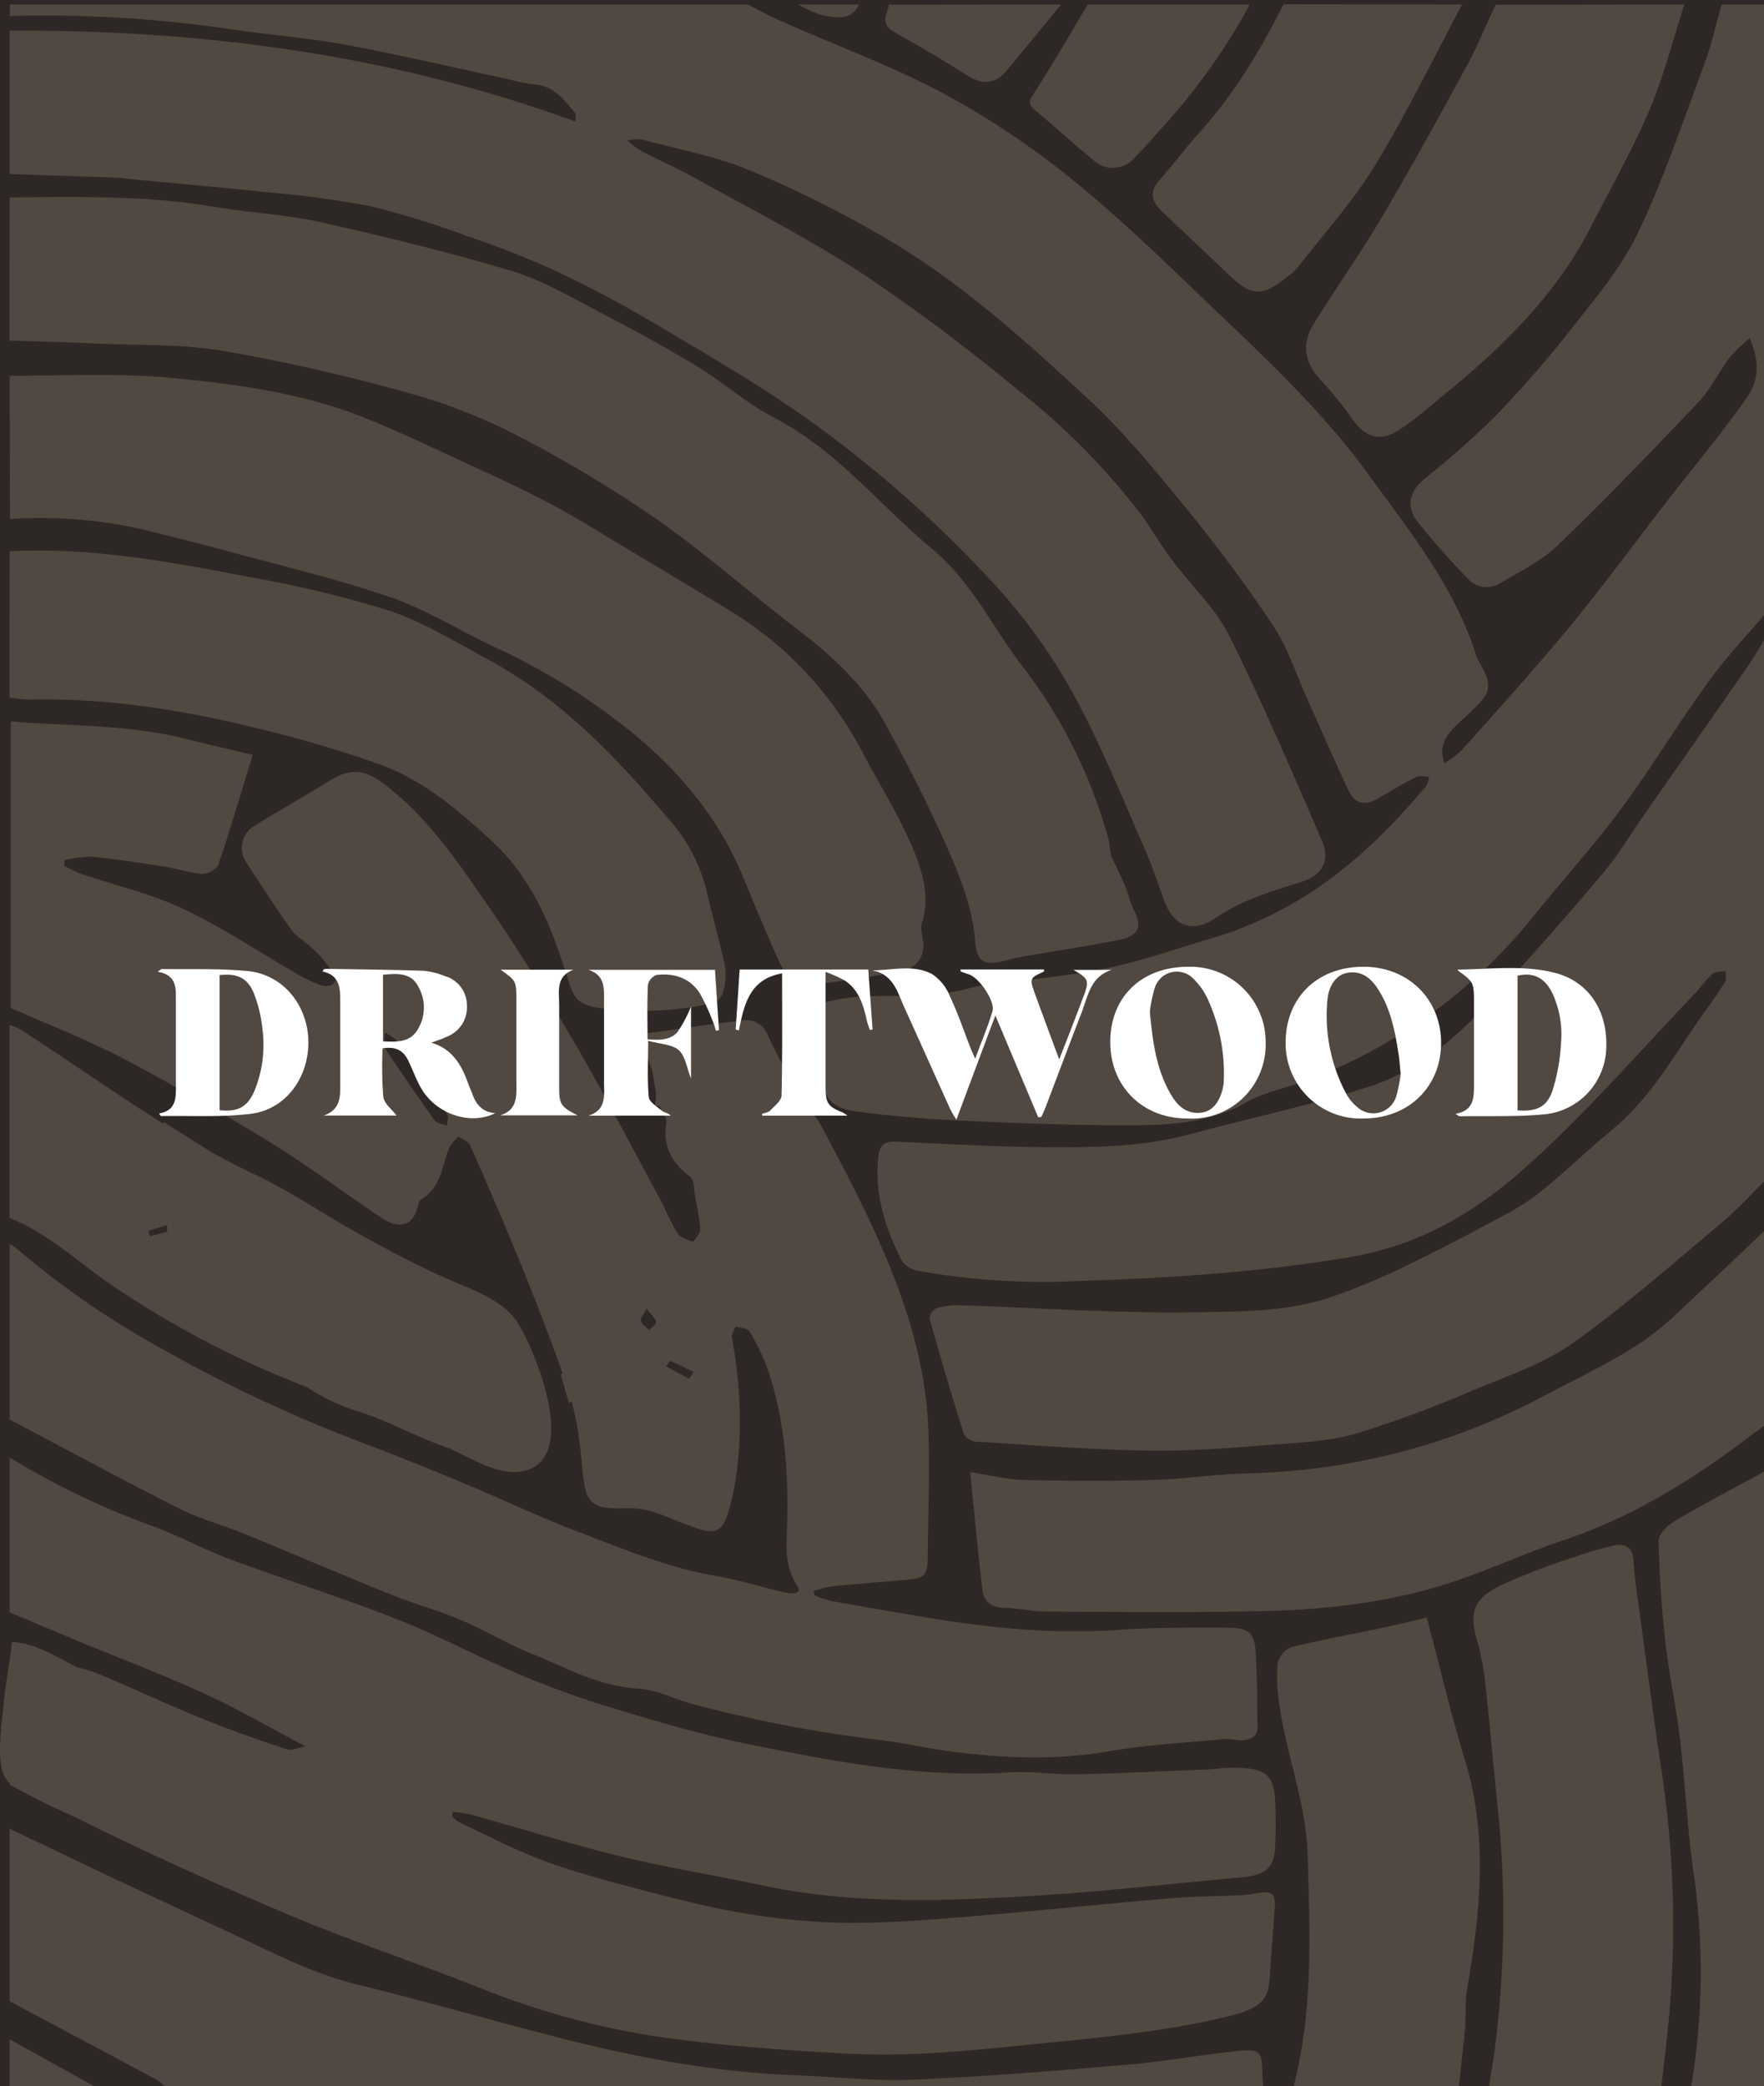
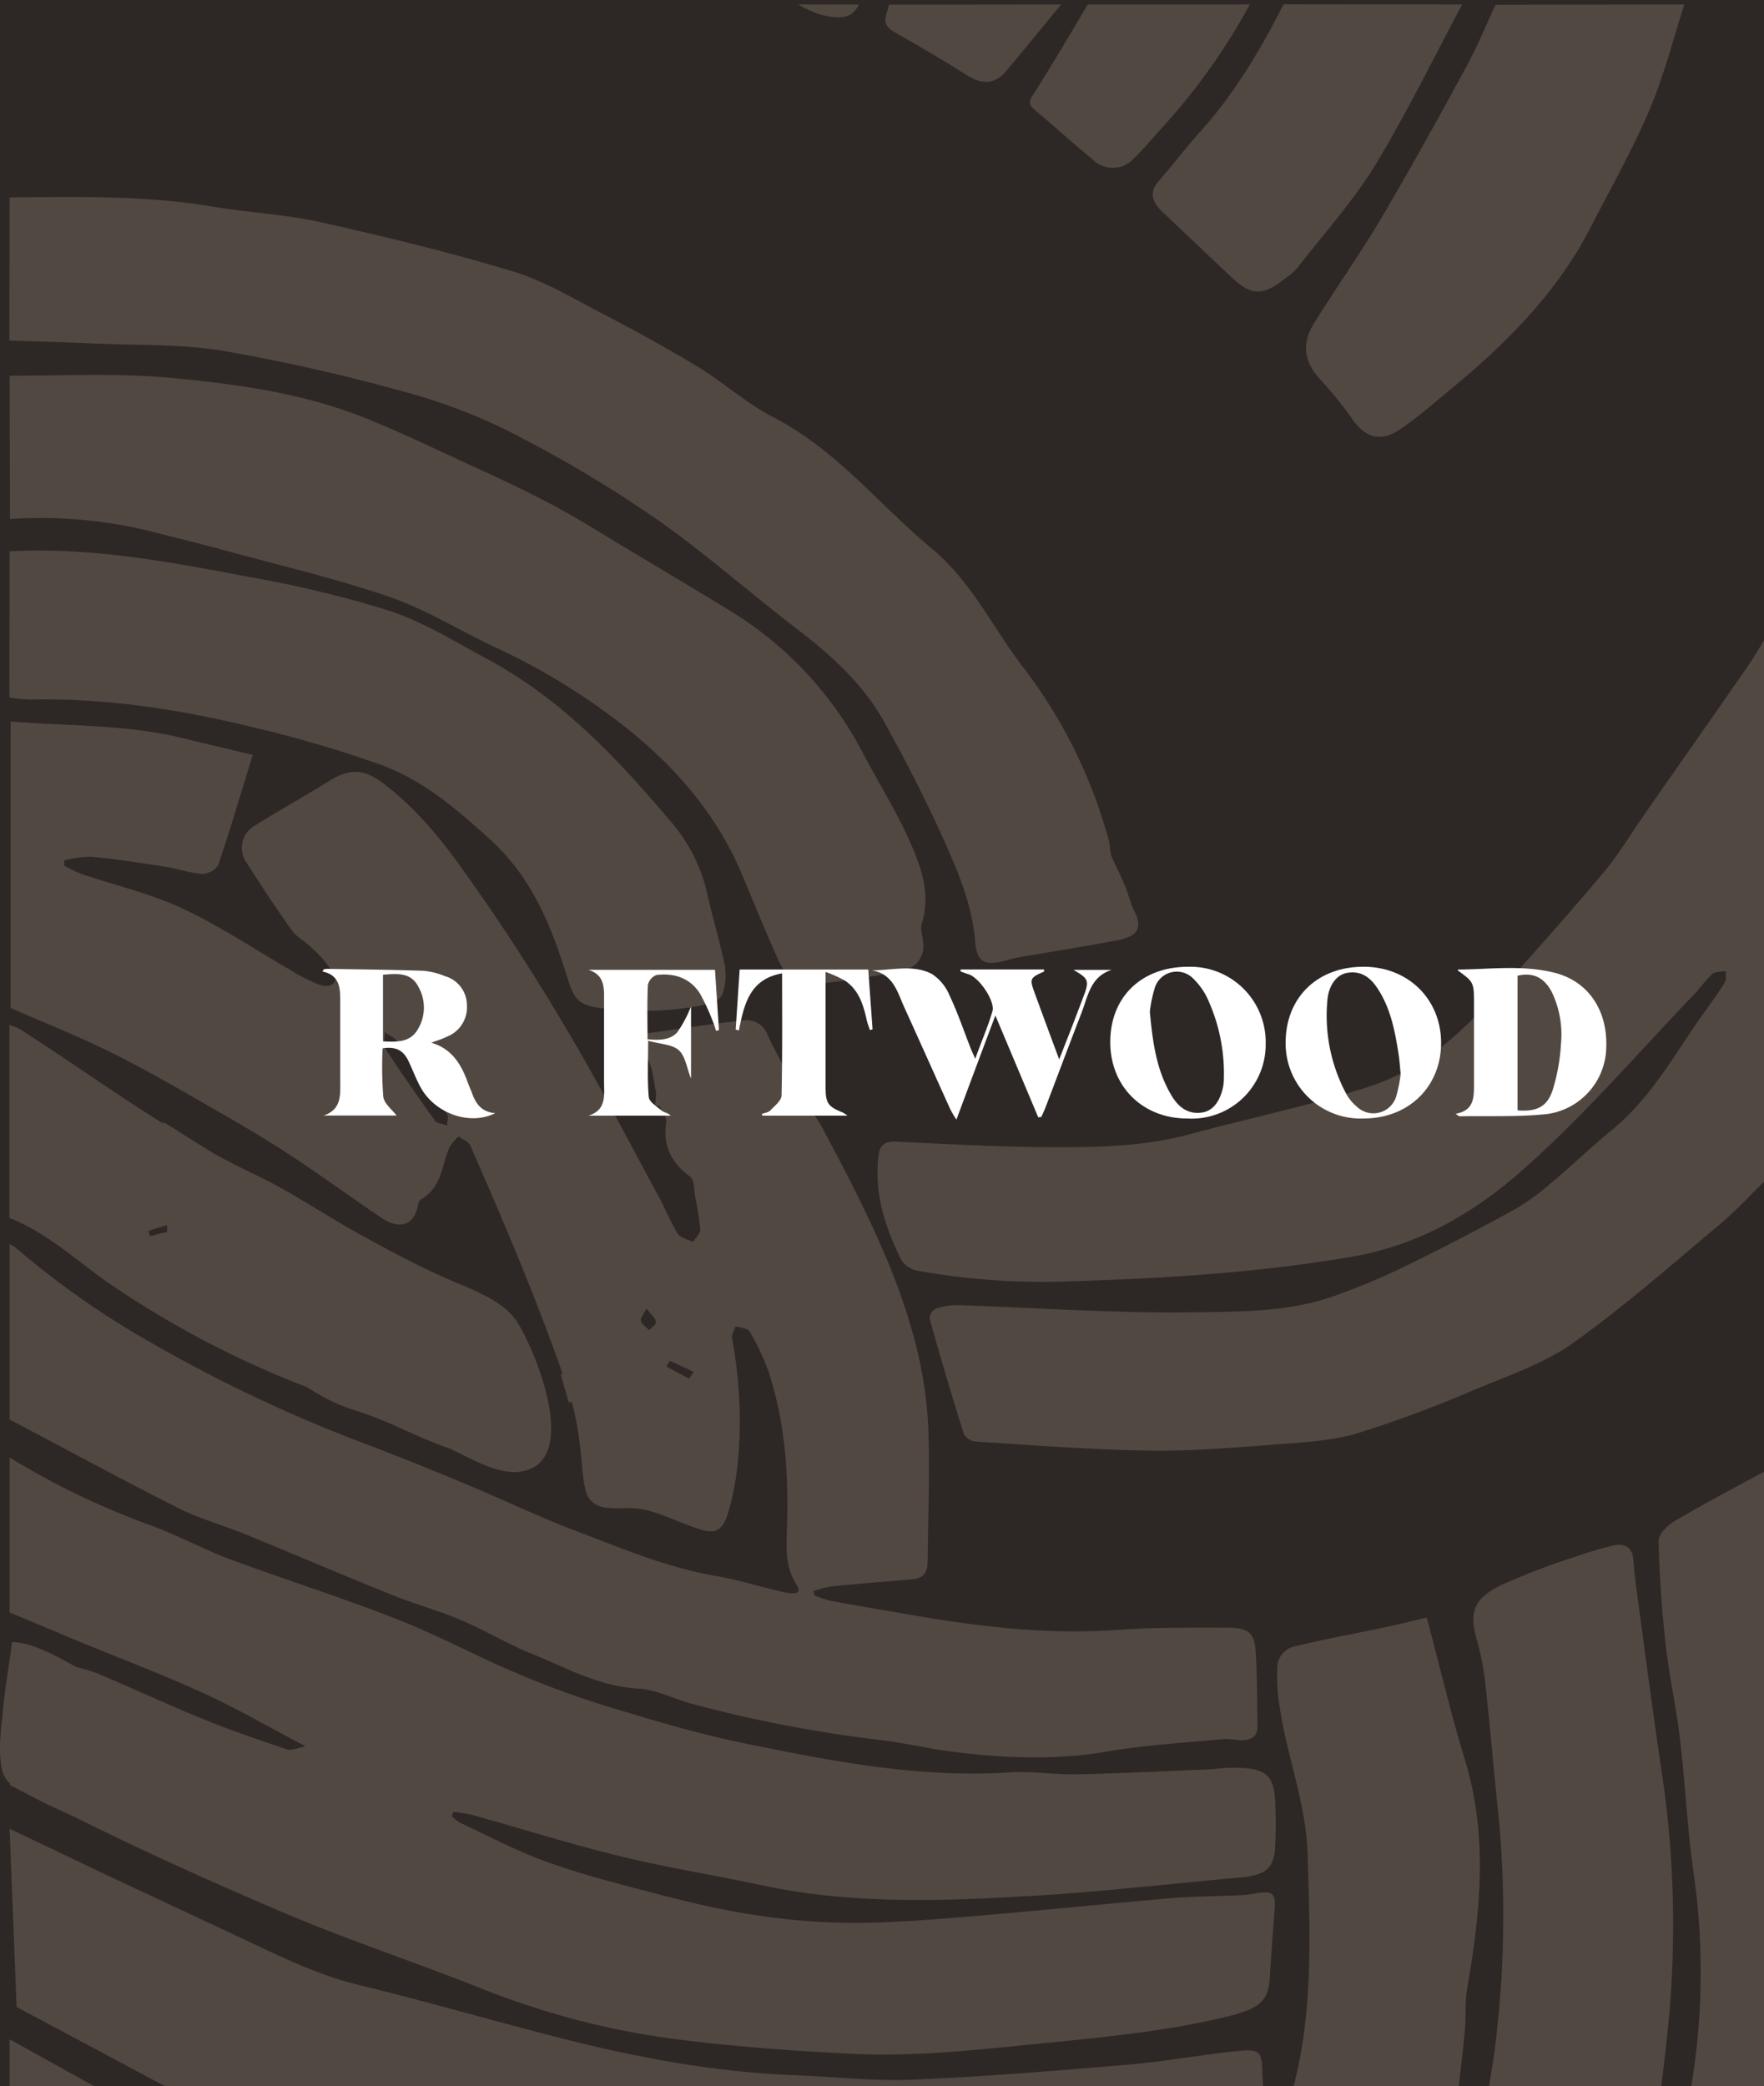
<svg xmlns="http://www.w3.org/2000/svg" id="Layer_1" data-name="Layer 1" viewBox="0 0 288 340.54">
  <defs>
    <style>.cls-1{fill:#2d2826;}.cls-2{opacity:0.31;}.cls-3{fill:#a58e82;}.cls-4{fill:#fff;}</style>
  </defs>
  <rect class="cls-1" x="-6.4" y="-3.54" width="302.33" height="349.61" />
  <g class="cls-2">
-     <path class="cls-3" d="M1.57,28.41V5c31.79-.15,62.67,4,92.35,14.83,0-.65.18-1.14,0-1.37-1.79-2.05-3.28-4.43-6.78-4.69a28.81,28.81,0,0,1-4-.81C74.3,11.08,65.51,9,56.6,7.33c-6.6-1.21-13.38-1.68-20-2.72a208.86,208.86,0,0,0-35-2V.73h120.5c1.89,1,3.73,2,5.67,2.83,8.86,3.93,18.11,7.3,26.52,11.84a136.75,136.75,0,0,1,21.33,14.36c8.16,6.66,15.58,14,23.14,21.21,8.74,8.31,17.47,16.63,24.44,26.2,6.84,9.39,14.21,18.56,17.67,29.44.75,2.36,3.35,4.7,1.34,7.39a40,40,0,0,1-3.92,3.89c-1.78,1.76-3.63,3.53-2.45,6.7a20.18,20.18,0,0,0,2.69-2c3.6-4,7.18-8,10.68-12s6.81-7.87,10-11.92c4.28-5.38,8.35-10.89,12.55-16.32,4.52-5.84,9.31-11.54,13.52-17.55,1.87-2.66,2-5.94.39-9.6a29.61,29.61,0,0,0-3.21,3.07c-1.82,2.45-3.14,5.22-5.24,7.45-7.45,7.87-15,15.69-22.83,23.25-2.67,2.57-6.34,4.42-9.73,6.37a4.1,4.1,0,0,1-5-.87,119.84,119.84,0,0,1-8.29-9.38c-1.92-2.47-1.1-5,1.13-6.87A141.18,141.18,0,0,0,244,68.07a181,181,0,0,0,12.55-14.39c3.93-5,8.17-10,10.82-15.56,4.24-8.87,7.35-18.15,10.77-27.3,1.23-3.3,2-6.73,2.95-10.09h7.71V99.52c-3.29,3.87-6.85,7.59-9.79,11.65-5,6.87-9.32,14.09-14.37,20.92-4.46,6-9.59,11.64-14.3,17.51a86.31,86.31,0,0,1-36.66,26.65c-3.42,1.33-7.27,2-10.34,3.77-6.08,3.45-12.82,3.67-19.55,3.68-9.16,0-18.32-.38-27.47-.8-5.55-.26-11.11-.74-16.6-1.47-2.14-.28-4.52-1.16-5.09-3.46-1-4-1.94-8-2.73-12a2.16,2.16,0,0,1,1.19-1.86,32.76,32.76,0,0,1,7.3-1.43c6.2-.24,12.46.28,18.49-1.53a17.06,17.06,0,0,1,2.7-.41c6.42-.87,12.93-1.41,19.23-2.7,5.72-1.18,11.23-3.17,16.82-4.81,15.34-4.49,26-13.91,35.23-24.94a4,4,0,0,0,.45-1.49c-.66,0-1.47-.25-2,0-2,1-4,2.17-5.93,3.32-2.51,1.5-4.08,1.29-5.21-1.08-2.39-5.06-4.59-10.18-6.89-15.27-1.76-3.91-3-8-5.43-11.64-4.32-6.5-9-12.81-14-18.93S183.57,70.58,177.53,65c-10.06-9.28-20.25-18.58-32.43-25.82a183.87,183.87,0,0,0-22.67-11.37c-5.53-2.32-11.74-3.44-17.66-5.05a10,10,0,0,0-2.38.16,21,21,0,0,0,2.46,1.82c3,1.54,6.08,2.9,9,4.53C123,34.37,132.38,39.14,141,44.8a314.5,314.5,0,0,1,25.23,18.9,112.91,112.91,0,0,1,20.11,20.36c1.76,2.39,3.2,5,5,7.34,3.09,4.14,7.11,7.9,9.34,12.35,5.47,11,10.22,22.17,15.09,33.33,1.5,3.44.08,5.86-3.39,6.92-4.9,1.5-9.74,3-13.94,5.86-3.69,2.53-6.78,1.36-8.28-2.63-1.05-2.78-1.92-5.6-3.12-8.33-3.47-7.9-6.72-15.9-10.72-23.6a92.82,92.82,0,0,0-15.1-21.14,196.78,196.78,0,0,0-30-26.2c-8.14-5.7-16.9-10.74-25.56-15.87-5-2.93-10.14-5.63-15.44-8.09a149.76,149.76,0,0,0-14-5.48,142,142,0,0,0-15.95-4.9,159.78,159.78,0,0,0-16.73-2.24c-7.43-.8-14.88-1.45-22.32-2.16-.73-.07-1.45-.19-2.18-.22Z" />
    <path class="cls-3" d="M205,269.48c-.23-3-1.26-3.78-4.73-3.77-6,0-11.93-.06-17.85.37-11.37.8-22.47-.51-33.54-2.43-4.39-.76-8.8-1.49-13.17-2.3a18.12,18.12,0,0,1-2.75-.92c0-.23-.09-.45-.14-.68a17.76,17.76,0,0,1,3-.79c4.43-.44,8.86-.76,13.29-1.17,2.07-.2,2.32-1.61,2.34-3,.07-7.16.37-14.31.11-21.46-.43-11.61-4.26-22.6-9.22-33.29-2.53-5.42-5.32-10.75-8.16-16.06-1.11-2.06-2.84-3.87-4-5.91-1.77-3-3.45-6.1-4.92-9.25a3.64,3.64,0,0,0-4-2.24c-5,.56-9.89,1.31-14.83,2-.68.09-1.39.07-2.24.1-.44,1.36.1,2.28,1.15,3.6,1.28,1.6,1.32,4,1.76,6a8.4,8.4,0,0,1-.23,2.36l.76-.16c.41.94,1.3,1.94,1.15,2.81-.54,3.59.65,6.38,3.85,8.76.8.61.65,2.2.87,3.34a41.13,41.13,0,0,1,.83,5.36c0,.64-.76,1.31-1.17,2-.83-.41-2-.63-2.42-1.24-1.18-1.85-2-3.87-3-5.79-4.73-8.74-9.28-17.55-14.33-26.16-4.63-7.89-9.53-15.68-14.8-23.26-4.27-6.14-8.55-12.34-14.69-17.35-3.06-2.5-5.59-4.31-10-1.56-4.06,2.53-8.28,4.87-12.35,7.4a4.2,4.2,0,0,0-1.35,6c2.42,3.72,4.81,7.45,7.41,11.07.83,1.16,2.36,1.91,3.4,3a18.2,18.2,0,0,1,3.55,4.33c.72,1.49-.94,2.06-2.26,1.63a25.58,25.58,0,0,1-4.68-2.34c-5.93-3.41-11.6-7.24-17.83-10.16-5.18-2.43-11-3.79-16.56-5.66a23.21,23.21,0,0,1-2.75-1.33c0-.3,0-.6,0-.9a20,20,0,0,1,4.41-.58c4,.39,8,1,11.92,1.62,2.06.32,4.05,1,6.12,1.19a3.36,3.36,0,0,0,2.64-1.35c2-5.83,3.7-11.7,5.67-18.07-3.73-.9-7.47-1.76-11.2-2.69-9.26-2.3-18.86-2-28.32-2.77v46.77c5.62,2.47,11.35,4.73,16.79,7.45,6,3,11.76,6.4,17.55,9.71,3.94,2.26,7.84,4.58,11.61,7.06,4.95,3.27,9.71,6.75,14.63,10.06,3,2,5.32,1.15,5.95-2.16a1.29,1.29,0,0,1,.43-.84c3.52-2.07,3.36-5.62,4.71-8.57a8.38,8.38,0,0,1,1.45-1.74c.66.48,1.65.85,1.91,1.45,5.91,13.49,11.5,26.61,16.26,40.67a51,51,0,0,1,1.69,8.61c.29,1.87.39,6.69,1.37,8.23,1.57,2.49,5.35,1.5,7.91,1.78,2.86.31,5.4,1.64,8,2.58,3.37,1.23,5.54,2.35,6.79-1.63,2.7-8.58,2.37-20.1.72-28.77-.11-.6.37-1.28.58-1.93.77.26,2,.34,2.27.82a36.62,36.62,0,0,1,3.1,6.52c2.84,8.63,3.34,17.49,3,26.4-.11,2.91-.16,5.76,1.65,8.53,1.06,1.63-1,1.4-2.07,1.16-3.7-.84-7.32-2-11.06-2.65-8.16-1.38-15.51-4.56-23-7.39-6-2.27-11.79-5.08-17.72-7.54-5.64-2.35-11.29-4.65-17-6.8A238.18,238.18,0,0,1,26.1,220,140.38,140.38,0,0,1,2.48,203.62a5.42,5.42,0,0,0-.91-.53v28.63c9.19,4.85,18.31,9.8,27.6,14.5,3.4,1.71,7.26,2.76,10.84,4.22,8,3.27,15.88,6.66,23.87,9.88,3.72,1.5,7.67,2.57,11.36,4.14,3.93,1.65,7.54,3.88,11.49,5.47,5.67,2.27,10.93,5.36,17.53,5.73,2.9.18,5.67,1.63,8.52,2.43a217.18,217.18,0,0,0,31.28,6c3.79.47,7.51,1.37,11.29,1.85,8.44,1.07,16.83,1.45,25.34,0,6.32-1.1,12.83-1.44,19.26-2.06a18.85,18.85,0,0,1,2.44.21c1.68.05,2.93-.51,2.91-2.14C205.25,277.73,205.26,273.6,205,269.48ZM73,183.73c-.69-.25-1.69-.34-2-.79q-4.2-5.85-8.17-11.86c-.32-.48,0-1.29,0-2.57,1.09.75,1.73,1,2,1.42q4.17,6,8.19,12C73.27,182.37,73,183.12,73,183.73Zm33,33.42c-.47-.48-1.17-.91-1.34-1.45s.38-1,.88-2.1c.83,1.1,1.5,1.61,1.55,2.17S106.35,216.69,106,217.15Zm6.52,7.92-3.74-2c.2-.31.4-.62.61-.93l3.85,1.8Z" />
    <path class="cls-3" d="M24,302.15c-5.19-2.43-10.37-4.87-15.57-7.28-2.33-1.08-4.55-2.32-6.82-3.49v-5.72L5.43,284l-.21-.68H1.57v-1.43c4.07-.17,4.51-1,2.42-4.44.85.05,2,.12,2.3.6a6.46,6.46,0,0,1,1,2.9c.23,1.63,1.29,1.69,2.43.94a21.44,21.44,0,0,0,2.81-2.54c-1.81-2.55-4.38-3.9-7.25-5.16a9,9,0,0,1,4.34-.06,33.41,33.41,0,0,1,4.1,1.59l.2-.46-3.29-2.93.52-.48a34.78,34.78,0,0,1,4.61,1.27c5.8,2.44,11.49,5.1,17.33,7.48,4.51,1.84,9.15,3.43,13.8,5,.72.24,1.79-.29,3-.52-6-3.14-11.14-6.15-16.61-8.65-6.68-3.05-13.61-5.68-20.44-8.49L1.57,263.22V237.93a126.75,126.75,0,0,0,23.16,11.13c4.43,1.62,8.55,3.91,13,5.55,9,3.33,18.14,6.21,27,9.69,6.56,2.56,12.71,5.9,19.18,8.65a148.53,148.53,0,0,0,14.83,5.49c7.49,2.27,15,4.57,22.75,6.14,14.23,2.91,28.53,5.72,43.39,4.75,3.62-.23,7.3.39,10.95.32,7.05-.15,14.09-.5,21.13-.78,1.18-.05,2.36-.24,3.55-.27,6.27-.15,7.64,1,7.71,6.35a65.55,65.55,0,0,1-.08,7.15c-.3,3-1.78,4-5.33,4.36-11.27,1-22.51,2.33-33.8,3-15,.9-30,1.46-44.81-1.73-7.51-1.62-15.15-2.81-22.59-4.63-8.31-2-16.45-4.58-24.68-6.87A22.72,22.72,0,0,0,74,295.8l-.25.64A5.63,5.63,0,0,0,75,297.5c4.56,2.13,9,4.49,13.75,6.25,5.1,1.88,10.43,3.31,15.74,4.7,5.58,1.46,11.19,2.92,16.9,3.87a109,109,0,0,0,16.54,1.57c6.39.08,12.81-.41,19.19-.93,11.27-.92,22.52-2.09,33.79-3.06,3.73-.32,7.49-.33,11.24-.5a15.77,15.77,0,0,0,2.18-.19c3.55-.65,4-.33,3.75,2.78-.28,3.64-.55,7.28-.78,10.93-.24,3.87-1.73,5.06-7.64,6.45-11,2.58-22.25,3.44-33.51,4.6-9.14.93-18.23,1.75-27.37,1.29-10-.5-20.08-1.24-30-2.58a130.78,130.78,0,0,1-30.43-8.17c-10.61-4.2-21.54-7.81-32-12.26C33,306.57,19.92,300.64,7.05,294,3.61,292.25.79,291.94.2,288.27c-.5-3.11.07-6.76.36-9.78.34-3.59,1-7,1.41-10.41,4.34-.05,10.47,4.33,14.49,6.16a49.39,49.39,0,0,1,12.22,7.85" />
    <path class="cls-3" d="M288.79,192.11c-2.66,2.6-5.14,5.36-8,7.76-7.88,6.59-15.58,13.39-24,19.39-4.63,3.29-10.53,5.31-16,7.58a195.53,195.53,0,0,1-19.3,7.17c-4.16,1.23-8.78,1.45-13.23,1.79-6.92.52-13.87,1.13-20.8,1-9.41-.14-18.82-.89-28.23-1.47a2.55,2.55,0,0,1-1.87-1.24q-2.94-9.37-5.58-18.8a1.93,1.93,0,0,1,1-1.67,11,11,0,0,1,3.7-.55c12.62.41,25.25,1.32,37.85,1.16,7.59-.1,15.47,0,22.77-2.41a106.89,106.89,0,0,0,12.76-5.33c5.88-2.85,11.65-5.89,17.34-9a36.56,36.56,0,0,0,5.89-4.24c3.41-2.85,6.59-5.9,10-8.72,6.9-5.65,10.66-13.12,15.61-19.9,1-1.39,2-2.78,2.9-4.25.3-.51.12-1.24.15-1.87-.75.14-1.72.09-2.2.48a34.33,34.33,0,0,0-2.45,2.8c-9.41,9.79-18.21,20.1-28.47,29.17-7.64,6.75-16.65,12.3-28.21,14.25-14.9,2.51-29.86,3.47-45,3.93a115.69,115.69,0,0,1-25.64-1.7,4.11,4.11,0,0,1-2.58-1.69c-2.74-5.43-4.5-11-3.77-17.08.21-1.7.92-2.38,2.92-2.29,8.05.36,16.1.84,24.15.89s15.91,0,23.64-2.08c9.67-2.6,19.53-4.7,29-7.67,8.74-2.73,15.05-8.56,20.73-14.74q9.12-9.91,17.79-20.16c2.58-3.06,4.59-6.47,6.86-9.73,5.57-8,11.16-15.94,16.7-23.94,1.27-1.82,2.34-3.74,3.51-5.62Z" />
    <path class="cls-3" d="M1.57,32.23c11.08-.1,22.15-.34,33.12,1.49,5.9,1,12,1.28,17.77,2.58,10.53,2.36,21,4.91,31.27,8,5.25,1.6,10,4.52,14.83,7,5.22,2.73,10.38,5.55,15.37,8.58,4.25,2.59,7.92,5.94,12.34,8.24,10.51,5.46,17.19,14.24,25.76,21.35,6.63,5.5,9.93,12.82,14.85,19.24A81.63,81.63,0,0,1,181,137.1c.28,1,.15,2.14.6,3,.7,1.51,1.45,3,2.08,4.52.55,1.31.81,2.73,1.47,4,1.41,2.72.74,4.2-2.67,4.86-4.64.9-9.33,1.63-14,2.44a30.54,30.54,0,0,0-3.48.66c-4.09,1.19-5.49.76-5.78-2.85-.49-6.13-2.92-11.74-5.44-17.31-2.83-6.24-6-12.4-9.34-18.44s-8.44-10.81-14.19-15.2c-7.67-5.86-14.83-12.24-22.75-17.82a204.4,204.4,0,0,0-22.2-13.41,91.65,91.65,0,0,0-17.81-7.18,307.35,307.35,0,0,0-30.9-7.07c-7-1.18-14.4-.91-21.62-1.24-4.47-.21-8.95-.32-13.43-.47Z" />
    <path class="cls-3" d="M1.57,61.34c8.6,0,17.26-.45,25.78.3,10.94,1,21.92,2.48,32.07,6.52,5.94,2.37,11.66,5.15,17.44,7.81,4.43,2,8.86,4.09,13.14,6.35,3.82,2,7.44,4.31,11.12,6.51,6,3.59,12,7.16,17.94,10.8a59,59,0,0,1,21.81,23.29c2.42,4.6,5.21,9.06,7.36,13.75,2,4.44,3.82,9,2.29,14-.33,1.09.19,2.36.23,3.55a4,4,0,0,1-3.56,4.24A124.4,124.4,0,0,1,134,160.54c-4.15.36-5.44-.57-7-4-2-4.49-3.88-9-5.75-13.54-3.77-9.12-10-16.83-18.06-23.42a105.76,105.76,0,0,0-22.53-14C75,102.9,69.53,99.48,63.48,97.4c-8.78-3-18-5.15-27-7.61-4.26-1.16-8.56-2.21-12.85-3.29a75.53,75.53,0,0,0-22-1.78Z" />
    <path class="cls-3" d="M1.57,90c13.13-.69,25.85,1.65,38.52,4.08a186.82,186.82,0,0,1,23.35,5.58c5.62,1.85,10.69,5,15.87,7.8,12.48,6.67,21.46,16.37,30,26.41a27.22,27.22,0,0,1,6.11,11.81c.88,4,2.11,8,2.94,12.06a10,10,0,0,1-.37,4.46,3,3,0,0,1-2,1.63,52.11,52.11,0,0,1-17.44.8c-3.79-.43-4.72-1.25-5.74-4.5-2.62-8.38-5.63-16.58-12.79-23.09-5.33-4.85-10.82-9.64-18-12.25a197.91,197.91,0,0,0-21-6.14c-11.82-2.86-23.85-4.73-36.21-4.45a27.86,27.86,0,0,1-3.27-.33Z" />
-     <path class="cls-3" d="M288.79,232.2c-1.24.91-2.5,1.81-3.73,2.74-9,6.78-18.58,12.72-29.82,16.51-6,2-11.77,4.68-17.79,6.7-10.08,3.4-20.72,4.62-31.44,4.86-11.72.25-23.46.12-35.18.07-2.28,0-4.54-.56-6.82-.61s-3.41-1.16-3.61-2.88c-.73-6.2-1.32-12.42-2-19.26,3.46.52,6.08,1.21,8.73,1.27,7,.16,14,.2,21.05,0,5.39-.16,10.76-1,16.14-1.1a107.51,107.51,0,0,0,48.12-12.82c5.22-2.75,10.64-5.29,15.46-8.5,3.93-2.62,7.16-6,10.6-9.19s6.88-6.51,10.32-9.78Z" />
    <path class="cls-3" d="M243.12,340.54c.33-2.19.74-4.38,1-6.58a172.64,172.64,0,0,0,.61-36.85c-.79-7.5-1.43-15-2.25-22.52a44.12,44.12,0,0,0-1.39-7c-1.22-4.33-.58-6.58,4-8.83a114.58,114.58,0,0,1,12.22-4.66,56.78,56.78,0,0,1,5.92-1.76c2.09-.49,3.27.27,3.43,2.21s.35,3.65.59,5.46c1.35,9.84,2.61,19.69,4.09,29.52a168,168,0,0,1,.75,43.67c-.26,2.45-.56,4.89-.85,7.33Z" />
-     <path class="cls-3" d="M1.57,298.54c5.26,2.51,10.51,5,15.78,7.53,7.44,3.5,14.9,6.95,22.33,10.45,6.1,2.87,12.06,5.87,18.87,7.51,11,2.67,21.89,5.86,32.88,8.66,12.56,3.21,25.31,5.6,38.45,6.09,6.4.24,12.83,1,19.2.72,11.69-.49,23.37-1.46,35-2.44,5.8-.49,11.54-1.54,17.33-2.17,4.31-.48,4.61-.15,4.69,3.51,0,.72.08,1.43.12,2.14H26.88a7.4,7.4,0,0,0-1.14-.94q-12.07-6.47-24.17-12.9Z" />
+     <path class="cls-3" d="M1.57,298.54c5.26,2.51,10.51,5,15.78,7.53,7.44,3.5,14.9,6.95,22.33,10.45,6.1,2.87,12.06,5.87,18.87,7.51,11,2.67,21.89,5.86,32.88,8.66,12.56,3.21,25.31,5.6,38.45,6.09,6.4.24,12.83,1,19.2.72,11.69-.49,23.37-1.46,35-2.44,5.8-.49,11.54-1.54,17.33-2.17,4.31-.48,4.61-.15,4.69,3.51,0,.72.08,1.43.12,2.14H26.88q-12.07-6.47-24.17-12.9Z" />
    <path class="cls-3" d="M26.67,183.15l6,3.77q11.77,7.34,24,14.11c6,3.32,12.34,6.21,17.13,10.64l-2.47,1,2.16,2.77-1.47,2c3.61-.79,6.86-2.14,9.06,1.07l-1.25,2.2,4.82,2a5.93,5.93,0,0,0,0,2.27c.92,2.06,2,4,3,6l-2,.5c-.58.17-1.22.58-1.74.49-2.6-.44-2.37.56-1.41,1.94-3.27,1.44-4.6-1-6.34-2.37a4,4,0,0,0-5.75.14c4.08,1.12,4.08,1.12,2,3.55l3.38-.66c.2,2.35-.13,2.64-2.52,1.84-1.94-.66-3.82-1.46-5.68-2.28-5.67-2.49-11.2-5.24-17-7.5a157.06,157.06,0,0,1-32.95-17.25c-5.24-3.66-9.84-8.06-16.1-10.57v-31.5a10.14,10.14,0,0,1,1.72.7C16,176.18,28,185.3,41.66,191.76c5.7,2.69,11,6.36,16.54,9.44,4.85,2.69,9.78,5.34,14.75,7.53,4.12,1.81,9.26,3.5,11.58,7.23,3.11,5,10.3,22.83.43,24.28-4.36.64-9.7-3.26-13.73-4.73-4.69-1.71-8.68-3.86-13.38-5.32-5.54-1.72-9.83-5.1-14.41-8.58-5-3.8-10.94-6.4-15.79-10.55m27.79-3.86c-.73-3.18-1.89-5.34-5.75-3.58l.37-2.06c-2.45.3-2.54.29-2.81,2-.2,1.19-.65,2.25-2.16,1.71-2.26-.82-5.11-.84-6.33-3.32-.27-.55-1.38-.79-2.11-1.17.94,3.54,2.7,6.1,6.54,7.06a12,12,0,0,1,2.76,1.3c1.69.95,3.22,1.09,4.85-.44a8.45,8.45,0,0,1-1.36-.78,5.12,5.12,0,0,1-1.35-1.54c-.09-.2.8-1,1.2-1a3.3,3.3,0,0,1,2.08.82c1.1,1.19,2,2.53,3.14,4.09L50,211.58c5.21,1.38,11.5,1.45,13.56.06-4.15-.75-5.95-3.13-6-6.72l-.73.28Zm9.83.45-.93.93c1.44,1,2.86,2.12,4.33,3.13a1.12,1.12,0,0,0,1-.13c.2-.16.33-.71.21-.8C68.34,209.71,66.8,208.69,65.27,207.65Zm4,11.67c1.94.45,3.4.8,4.86,1.1a5,5,0,0,0,.25-.77q-2.09-.57-4.2-1.08S70,218.67,69.23,219.32ZM29.55,200.5l-.34-1.13-5,1.57.3.87Z" />
    <path class="cls-3" d="M275,.73c-1.87,5.76-3.33,11.66-5.72,17.26-2.77,6.52-6.34,12.79-9.6,19.15-5.36,10.48-13.76,19-23.24,26.74-2.59,2.12-5.08,4.34-7.88,6.22-3.12,2.09-5.56,1.39-7.69-1.57A60.75,60.75,0,0,0,215.6,62c-2.74-2.88-3.07-5.94-1.14-9.08,3.56-5.79,7.55-11.38,11-17.21,4.86-8.23,9.47-16.58,14-24.93,1.78-3.27,3.16-6.7,4.72-10Z" />
    <path class="cls-3" d="M211.21,340.54c3.24-12.45,2.64-25.05,2.29-37.67-.22-8.28-3.35-16.05-4.56-24.13a30.43,30.43,0,0,1-.37-7.12,3.76,3.76,0,0,1,2.27-2.71c4.89-1.24,9.9-2.12,14.85-3.17,2.36-.5,4.7-1.08,7.25-1.67,2.11,7.92,3.92,15.65,6.24,23.26,3.8,12.45,2.52,24.86.35,37.32-.37,2.11-.16,4.29-.34,6.43-.28,3.16-.68,6.31-1,9.46Z" />
    <path class="cls-3" d="M276.13,340.54a113.33,113.33,0,0,0,.33-35.12c-1-7.16-1.33-14.39-2.18-21.57-.61-5.18-1.77-10.32-2.35-15.51-.62-5.59-1-11.22-1.14-16.84,0-1,1.36-2.43,2.52-3.12,4.36-2.59,8.9-5,13.38-7.41l2.1-1.13v100.7Z" />
    <path class="cls-3" d="M238.72.73c-4.67,8.73-9,17.64-14.14,26.13-3.65,6-8.52,11.39-12.88,17a8.79,8.79,0,0,1-1.55,1.34c-4.07,3.27-5.79,3.21-9.49-.31s-7.26-6.87-10.88-10.31c-1.66-1.57-2.26-3.16-.56-5.08,2.27-2.57,4.3-5.3,6.6-7.85,5.77-6.4,10-13.56,13.74-20.95Z" />
    <path class="cls-3" d="M204.05.73a101.32,101.32,0,0,1-13.79,19.52c-1.69,1.86-3.29,3.78-5.09,5.56a4.63,4.63,0,0,1-6.7.29c-3.24-2.66-6.32-5.46-9.52-8.16-.92-.78-1.07-1.26-.35-2.37,3.14-4.89,6.05-9.89,9-14.84Z" />
    <path class="cls-3" d="M173.24.73c-3,3.65-6,7.35-9.08,11-1.73,2-3.78,2.12-6.18.61-3.91-2.46-7.92-4.83-12-7.12-2.32-1.3-1.18-2.89-.83-4.45Z" />
    <path class="cls-3" d="M1.57,332.91l13.76,7.63H1.57Z" />
    <path class="cls-3" d="M140.23.73c-1,2.09-2.65,2.58-6.35,1.64A20.76,20.76,0,0,1,130.32.73Z" />
    <path class="cls-3" d="M84.81,238.81a36.77,36.77,0,0,1-4.74-.61c-.76-.2-1.32-1-2-1.49.81-.22,1.73-.77,2.42-.59C82.21,236.54,84.53,236.39,84.81,238.81Z" />
    <path class="cls-3" d="M93.49,225.85,97.1,227l-4.22,2c-.55-1.89-.94-3.26-1.34-4.63l.8-.32Z" />
  </g>
  <path class="cls-4" d="M52.84,158.25a3.5,3.5,0,0,1,.55-.09c5.27.09,10.53.14,15.8.32a12.15,12.15,0,0,1,3.45.87,4.94,4.94,0,0,1,3.59,4.79A5.13,5.13,0,0,1,73,169.22c-.79.39-1.64.64-2.58,1,3.22.94,4.79,3.35,5.85,6.22.25.68.54,1.35.79,2,.61,1.69,1.51,3.09,3.8,3.28-4.13,2.07-9.71.09-12.1-4.06-.82-1.44-1.37-3-2.11-4.53-.85-1.72-2.06-2.3-4.18-2a63.33,63.33,0,0,0,.11,7.92c.14,1.12,1.45,2.1,2.17,3.06H52.84c2.94-1,2.72-3.35,2.71-5.66,0-4.39,0-8.78,0-13.16,0-2.17-.18-4.12-2.89-4.69Zm9.69.87V170c2.22.09,4.38.22,5.65-1.91a6.87,6.87,0,0,0,.13-7C67.09,158.7,64.82,158.93,62.53,159.12Z" />
  <path class="cls-4" d="M156.81,158.26h13.65c0,.2,0,.35-.06.37-2.25,1-2.33,1.15-1.47,3.48,1.26,3.46,2.54,6.92,4,10.83l2-5.1c.67-1.76,1.35-3.51,2-5.26.94-2.46.8-2.85-1.68-4.25h6.26c-3.47,1.07-3.88,4.27-4.93,7-2,5.15-3.93,10.33-5.9,15.49-.2.51-.44,1-.66,1.51l-.51.07-7-16.63c-2.16,5.75-4.18,11.15-6.36,17a17,17,0,0,1-1-1.69c-2.52-5.55-5-11.13-7.53-16.68-1.12-2.48-1.78-5.38-5.26-6,3.37,0,6.76-1,9.81.61a7.73,7.73,0,0,1,2.87,3.52c1.31,2.77,2.3,5.7,3.42,8.56.19.47.4.92.76,1.76,1-2.82,2.08-5.25,2.81-7.76.48-1.68-2.2-5.55-3.91-6.05-.43-.13-.85-.3-1.27-.44Z" />
  <path class="cls-4" d="M237.65,181.82c3-.52,3-2.62,3-4.8,0-4.33,0-8.66,0-13,0-3.67,0-3.67-2.64-5.6,0-.05,0-.14.06-.14,5.24-.06,10.54-.78,15.7.51,5.61,1.4,8.78,6.25,8.47,12.44a11.18,11.18,0,0,1-9.72,10.64c-4.7.49-9.47.27-14.21.36C238.18,182.24,238.06,182.09,237.65,181.82Zm10.11-.56c3.13.25,4.86-.57,5.75-3.36a31.16,31.16,0,0,0,1.34-7.49,16,16,0,0,0-1.46-8.39c-1.25-2.45-3.09-3.33-5.63-2.74Z" />
-   <path class="cls-4" d="M25.75,158.64c.44-.3.55-.46.67-.45,4.64.07,9.31-.11,13.92.32,5.73.52,9.78,5.35,10,11.23.2,6-3.6,11.37-9.36,12.08-4.84.6-9.79.29-14.69.38-.05,0-.11-.15-.32-.43,2.9-.5,2.76-2.68,2.75-4.81,0-4.39,0-8.78,0-13.17C28.68,161.6,29.08,159.2,25.75,158.64Zm10.1.54v22.06c3,.31,4.52-.51,5.68-3.12a19.93,19.93,0,0,0,1.3-10.27,21.58,21.58,0,0,0-1.39-5.71C40.42,159.63,38.7,158.86,35.85,159.18Z" />
  <path class="cls-4" d="M222.62,182.59a12.25,12.25,0,0,1-12.72-12.37c0-7.37,5.18-12.42,12.74-12.4,7.26,0,12.64,5.29,12.64,12.43S230,182.59,222.62,182.59Zm6.06-7.29c-.13-1.28-.19-2.22-.33-3.14-.6-3.88-1.33-7.72-3.58-11-1.16-1.72-2.71-2.74-4.89-2.33-1.63.31-2.88,1.92-3.14,4.23a27.06,27.06,0,0,0,3,15.4,7.34,7.34,0,0,0,1.75,2.17,3.9,3.9,0,0,0,6.46-1.64A22.72,22.72,0,0,0,228.68,175.3Z" />
  <path class="cls-4" d="M193.82,182.59c-7.29,0-12.56-5.25-12.55-12.48,0-7.39,5.13-12.31,12.79-12.29a12.3,12.3,0,0,1,12.58,12.55A12.08,12.08,0,0,1,193.82,182.59Zm-6.09-17.43c.47,5.12,1.11,9.7,3.6,13.78,1.1,1.8,2.63,3,4.89,2.68,1.8-.25,3-1.81,3.49-4.31a6.59,6.59,0,0,0,.1-1.09,29.11,29.11,0,0,0-2.47-12.76,11.12,11.12,0,0,0-2.41-3.59,3.76,3.76,0,0,0-6.42,1.48A21.68,21.68,0,0,0,187.73,165.16Z" />
  <path class="cls-4" d="M105.72,169.65c1.92.2,3.74.14,4.88-1.16a20.48,20.48,0,0,0,2.22-4.2v11.77c-.69-1.7-.92-3.65-2-4.62s-3.11-1-5-1.54c0,3.4-.16,6.31.1,9.18.07.81,1.32,1.57,2.13,2.23.38.32,1,.35,1.45.81H96.09c3-.93,2.52-3.4,2.53-5.6,0-4.33,0-8.67,0-13,0-2.13.21-4.33-2.56-5.2h20.67c.22,3.26.43,6.55.65,9.84l-.47.12c-.17-.49-.3-1-.5-1.46a34,34,0,0,0-2.15-4.66c-1.63-2.53-4.21-3.34-7.08-3a2.25,2.25,0,0,0-1.4,1.64C105.64,163.68,105.72,166.6,105.72,169.65Z" />
  <path class="cls-4" d="M124.4,181.84c.45-.17,1-.22,1.34-.54.72-.76,1.84-1.62,1.86-2.47.15-6.57.09-13.14.09-19.93-5.33.93-6.21,5.12-7.06,9.33l-.52-.18c.22-3.22.43-6.44.65-9.78h21c.23,3.27.47,6.52.7,9.77l-.44.11c-.18-.56-.4-1.11-.53-1.69-.55-2.49-1.3-4.89-3.56-6.39a21.5,21.5,0,0,0-3.14-1.41v7.46c0,3.76,0,7.53,0,11.29,0,2.7.36,3.22,2.82,4.21a8,8,0,0,1,.75.5h-13.9Z" />
-   <path class="cls-4" d="M81.74,158.3H93.61c-2.94,1.1-2.3,3.6-2.32,5.8,0,4.43,0,8.87,0,13.31,0,2.87.23,3.24,3,4.67H81.65c3-.92,2.66-3.37,2.66-5.65v-13C84.31,160.14,84.31,160.14,81.74,158.3Z" />
</svg>